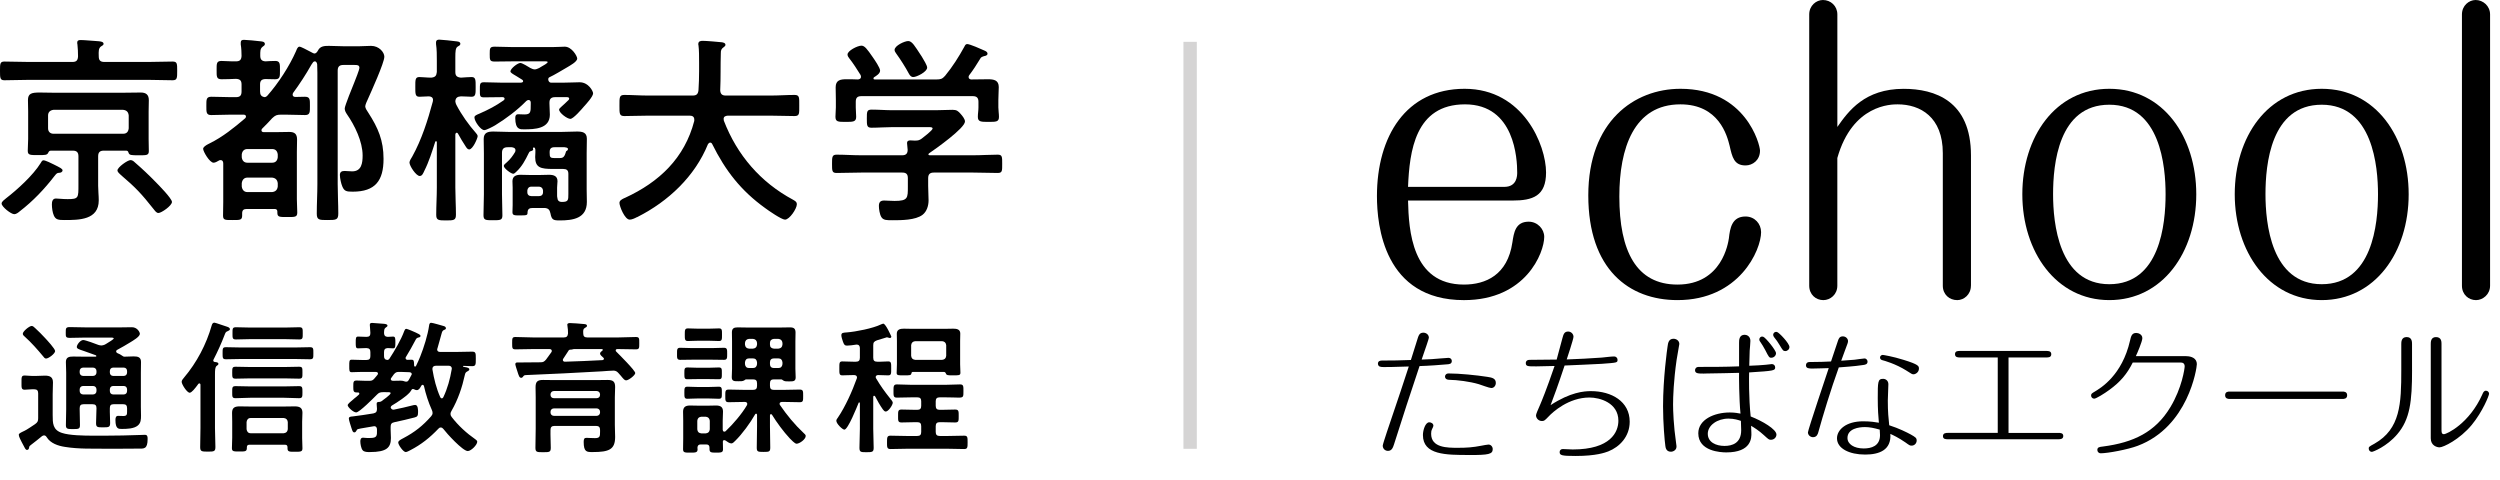
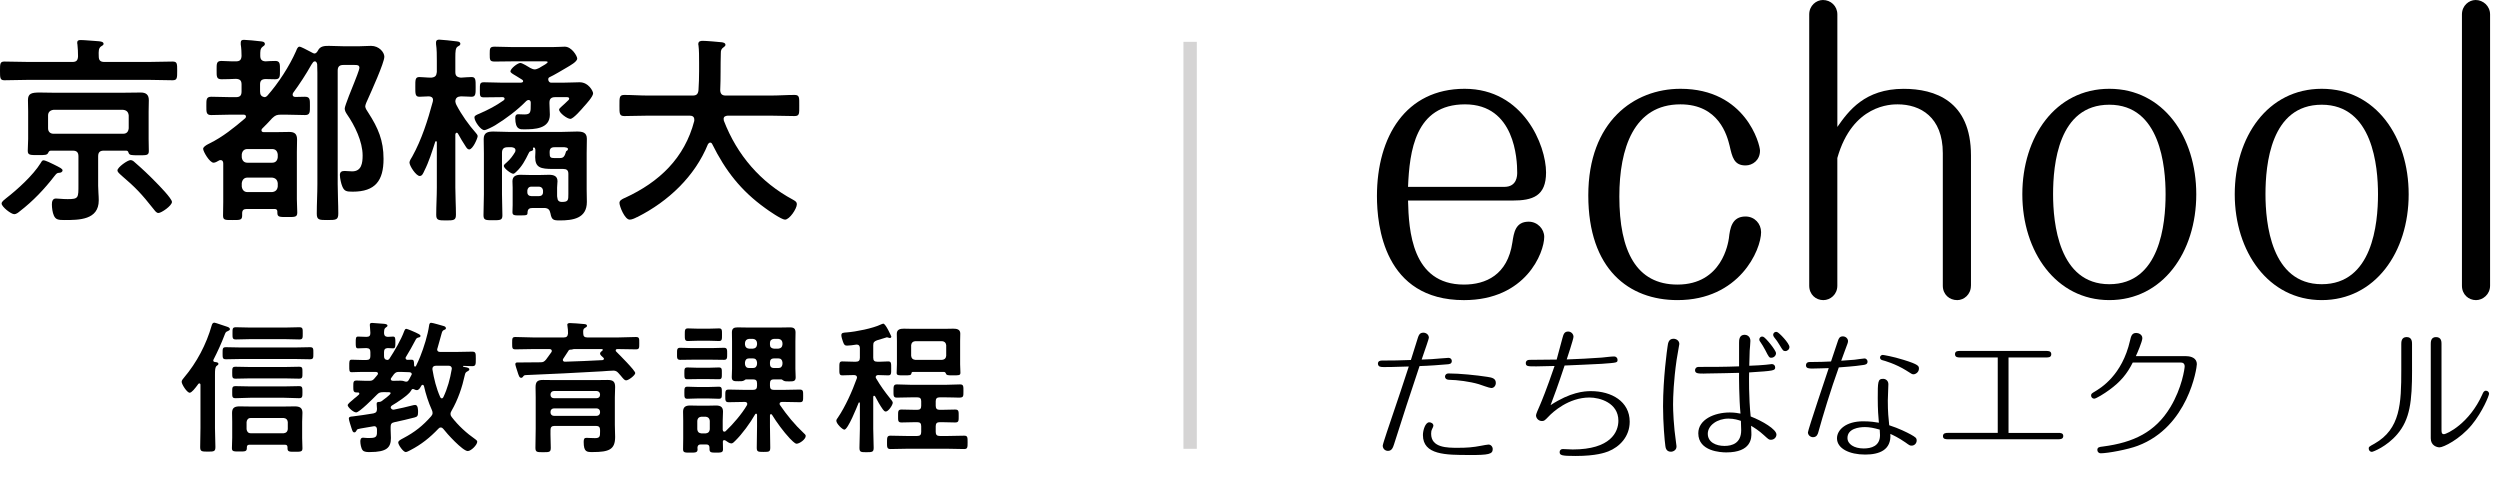
<svg xmlns="http://www.w3.org/2000/svg" width="224" height="43" viewBox="0 0 224 43" fill="none">
-   <path d="M83.074 6.056C83.074 6.434 82.137 6.903 81.831 6.903C81.632 6.903 81.524 6.758 81.434 6.596C81.128 6.02 80.677 5.317 80.299 4.794C80.227 4.686 80.155 4.596 80.155 4.47C80.155 4.091 81.056 3.677 81.38 3.677C81.723 3.677 81.993 4.164 82.48 4.902C82.498 4.938 82.534 4.992 82.588 5.065C82.768 5.371 83.074 5.857 83.074 6.056ZM87.002 7.119C87.507 7.119 88.012 7.101 88.516 7.101C89.039 7.101 89.489 7.173 89.489 7.804C89.489 8.164 89.453 8.542 89.453 8.957V9.624C89.453 9.894 89.507 10.182 89.507 10.471C89.507 10.921 89.255 10.921 88.57 10.921C87.904 10.921 87.615 10.921 87.615 10.471C87.615 10.182 87.669 9.912 87.669 9.624V9.119C87.669 8.759 87.507 8.615 87.165 8.615H77.181C76.821 8.615 76.677 8.759 76.677 9.119V9.624C76.677 9.912 76.713 10.2 76.713 10.471C76.713 10.921 76.425 10.921 75.776 10.921C75.091 10.921 74.857 10.921 74.857 10.453C74.857 10.2 74.893 9.894 74.893 9.624V8.957C74.893 8.56 74.875 8.182 74.875 7.822C74.875 7.173 75.307 7.101 75.83 7.101C76.19 7.101 76.533 7.101 76.875 7.119C77.019 7.101 77.145 7.047 77.145 6.885C77.145 6.831 77.127 6.776 77.109 6.722C76.821 6.254 76.425 5.641 76.082 5.209C76.01 5.119 75.938 5.011 75.938 4.884C75.938 4.542 76.839 4.091 77.181 4.091C77.47 4.091 77.686 4.38 78.209 5.137C78.371 5.371 78.857 6.074 78.857 6.326C78.857 6.596 78.515 6.795 78.317 6.921C78.281 6.957 78.263 6.975 78.263 7.029C78.263 7.101 78.317 7.119 78.371 7.119H83.903C84.263 7.119 84.426 7.083 84.678 6.795C85.345 5.984 85.903 5.101 86.408 4.182C86.462 4.073 86.516 3.947 86.66 3.947C86.894 3.947 87.922 4.398 88.192 4.524C88.318 4.578 88.48 4.65 88.48 4.812C88.48 4.974 88.282 5.011 88.174 5.029C88.012 5.083 87.885 5.119 87.814 5.281C87.507 5.785 87.201 6.272 86.84 6.74C86.804 6.795 86.786 6.831 86.786 6.903C86.786 7.047 86.894 7.101 87.002 7.119ZM87.219 15.462H83.669C83.326 15.462 83.164 15.606 83.164 15.967V16.652C83.164 17.084 83.2 17.517 83.2 17.949C83.2 18.436 83.038 18.958 82.66 19.247C82.029 19.733 80.731 19.733 79.975 19.733C79.506 19.733 79.146 19.751 78.966 19.445C78.821 19.21 78.749 18.724 78.749 18.454C78.749 18.129 78.875 17.967 79.218 17.967C79.47 17.967 79.812 18.003 80.155 18.003C81.362 18.003 81.344 17.733 81.344 16.724V15.967C81.344 15.606 81.2 15.462 80.84 15.462H77.145C76.425 15.462 75.704 15.498 74.965 15.498C74.55 15.498 74.55 15.318 74.55 14.687C74.55 14.075 74.55 13.858 74.965 13.858C75.686 13.858 76.407 13.912 77.145 13.912H80.84C81.164 13.912 81.326 13.768 81.326 13.426C81.308 13.282 81.272 12.903 81.272 12.831C81.272 12.615 81.416 12.579 81.578 12.579C81.705 12.579 81.813 12.597 81.921 12.597H82.011C82.263 12.597 82.389 12.561 82.588 12.417C82.75 12.291 83.561 11.678 83.561 11.516C83.561 11.372 83.308 11.39 83.11 11.39H79.957C79.344 11.39 78.713 11.444 78.082 11.444C77.668 11.444 77.668 11.227 77.668 10.633C77.668 10.002 77.668 9.822 78.1 9.822C78.731 9.822 79.344 9.876 79.957 9.876H83.849C84.354 9.876 84.84 9.84 85.345 9.84C85.723 9.84 85.849 9.948 86.084 10.218C86.228 10.38 86.462 10.669 86.462 10.885C86.462 11.48 83.813 13.354 83.254 13.732C83.2 13.768 83.2 13.786 83.182 13.84C83.2 13.895 83.236 13.895 83.29 13.912H87.219C87.94 13.912 88.678 13.858 89.399 13.858C89.814 13.858 89.796 14.075 89.796 14.687C89.796 15.3 89.814 15.498 89.399 15.498C88.678 15.498 87.94 15.462 87.219 15.462Z" fill="black" />
  <path d="M62.207 10.831V10.705C62.207 10.453 62.027 10.363 61.81 10.363H58.044C57.341 10.363 56.639 10.399 55.936 10.399C55.485 10.399 55.503 10.164 55.503 9.462C55.503 8.741 55.485 8.506 55.936 8.506C56.639 8.506 57.341 8.561 58.044 8.561H62.063C62.405 8.561 62.549 8.434 62.585 8.074C62.621 7.515 62.639 6.939 62.639 6.38V5.623C62.639 5.083 62.639 4.488 62.585 4.073C62.567 4.037 62.567 3.983 62.567 3.947C62.567 3.695 62.765 3.659 62.964 3.659C63.27 3.659 64.333 3.749 64.658 3.785C64.784 3.803 65 3.839 65 4.019C65 4.109 64.928 4.164 64.856 4.218C64.621 4.38 64.585 4.506 64.585 4.776C64.549 5.875 64.585 6.975 64.531 8.092C64.549 8.416 64.694 8.561 65.018 8.561H69.073C69.775 8.561 70.478 8.506 71.199 8.506C71.649 8.506 71.613 8.759 71.613 9.462C71.613 10.182 71.649 10.399 71.181 10.399C70.478 10.399 69.775 10.363 69.073 10.363H65.198C65.018 10.381 64.838 10.435 64.838 10.651C64.838 10.723 64.856 10.759 64.856 10.813C66.045 13.895 68.135 16.327 71.055 17.895C71.235 18.003 71.397 18.075 71.397 18.309C71.397 18.688 70.748 19.679 70.334 19.679C70.028 19.679 68.856 18.868 68.568 18.652C66.388 17.084 65 15.3 63.811 12.903C63.775 12.831 63.721 12.777 63.63 12.777C63.54 12.777 63.486 12.849 63.432 12.921C62.261 15.805 59.882 18.039 57.143 19.427C57.107 19.445 57.089 19.463 57.053 19.463C56.855 19.571 56.602 19.679 56.422 19.679C55.972 19.679 55.503 18.472 55.503 18.183C55.503 17.967 55.719 17.859 55.9 17.769C55.954 17.751 55.99 17.733 56.026 17.715C59.071 16.309 61.342 14.165 62.207 10.831Z" fill="black" />
  <path d="M45.033 8.705H44.943C44.42 8.705 43.897 8.723 43.357 8.723C42.978 8.723 42.996 8.579 42.996 8.056C42.996 7.551 42.978 7.371 43.357 7.371C43.897 7.371 44.42 7.407 44.943 7.407H46.691C46.781 7.389 46.871 7.371 46.871 7.281C46.871 7.209 46.835 7.173 46.781 7.137C46.582 7.011 46.402 6.903 46.258 6.813C45.916 6.614 45.735 6.506 45.735 6.398C45.735 6.146 46.384 5.641 46.618 5.641C46.799 5.641 47.339 5.984 47.519 6.092C47.627 6.146 47.772 6.218 47.916 6.218C48.06 6.218 48.168 6.146 48.312 6.092C48.33 6.074 48.384 6.038 48.456 6.002C48.691 5.876 49.069 5.659 49.069 5.569C49.069 5.479 48.871 5.497 48.781 5.497H45.916C45.375 5.497 44.852 5.515 44.33 5.515C43.879 5.515 43.879 5.371 43.879 4.848C43.879 4.326 43.879 4.182 44.33 4.182C44.852 4.182 45.375 4.218 45.916 4.218H49.52C49.97 4.218 50.367 4.182 50.601 4.182C51.232 4.182 51.718 5.029 51.718 5.245C51.718 5.533 51.069 5.876 50.835 6.02C50.403 6.272 49.664 6.722 49.231 6.921C49.159 6.957 49.123 7.011 49.123 7.119C49.123 7.173 49.141 7.209 49.159 7.263C49.213 7.353 49.285 7.407 49.376 7.407H50.475C50.997 7.407 51.556 7.371 51.934 7.371C52.745 7.371 53.142 8.182 53.142 8.362C53.142 8.651 52.529 9.317 52.331 9.534C52.133 9.768 51.376 10.651 51.105 10.651C50.817 10.651 50.096 10.11 50.096 9.822C50.096 9.75 50.168 9.678 50.367 9.498C50.493 9.389 50.655 9.245 50.871 9.029C50.925 8.993 50.997 8.921 50.997 8.831C50.997 8.687 50.799 8.705 50.727 8.705H49.736C49.394 8.705 49.231 8.849 49.231 9.191V9.281C49.231 9.606 49.267 9.948 49.267 10.273C49.267 11.552 47.898 11.588 46.943 11.588C46.636 11.588 46.168 11.642 46.168 10.579C46.168 10.399 46.204 10.236 46.438 10.236C46.528 10.236 46.745 10.254 46.979 10.254C47.555 10.254 47.555 10.056 47.555 9.335V9.191C47.555 9.083 47.501 8.957 47.357 8.957C47.285 8.957 47.231 8.993 47.159 9.047C46.348 9.876 45.357 10.615 44.366 11.227C44.186 11.336 43.573 11.66 43.393 11.66C43.068 11.66 42.51 10.867 42.51 10.525C42.51 10.363 42.654 10.309 42.996 10.164C43.807 9.804 44.402 9.498 45.123 8.993C45.177 8.957 45.213 8.903 45.213 8.849C45.213 8.741 45.105 8.705 45.033 8.705ZM47.609 17.571H48.312C48.511 17.571 48.655 17.445 48.655 17.228V17.066C48.637 16.868 48.511 16.742 48.312 16.724H47.609C47.393 16.724 47.267 16.868 47.249 17.066V17.228C47.249 17.445 47.393 17.571 47.609 17.571ZM50.583 13.192H49.682C49.376 13.192 49.249 13.318 49.249 13.624V13.696C49.249 14.093 49.303 14.165 49.7 14.165H50.096C50.385 14.165 50.547 14.129 50.673 13.714C50.709 13.588 50.709 13.534 50.817 13.498C50.853 13.444 50.889 13.426 50.889 13.354C50.889 13.21 50.673 13.21 50.583 13.192ZM46.15 13.624C46.168 13.57 46.186 13.534 46.186 13.462C46.186 13.264 46.006 13.21 45.843 13.192H45.483C45.123 13.192 44.978 13.354 44.978 13.696V17.409C44.978 18.039 45.015 18.67 45.015 19.301C45.015 19.733 44.816 19.733 44.168 19.733C43.519 19.733 43.321 19.733 43.321 19.283C43.321 18.652 43.357 18.039 43.357 17.409V13.732C43.357 13.318 43.339 12.885 43.339 12.453C43.339 11.876 43.717 11.786 44.204 11.786C44.69 11.786 45.177 11.822 45.663 11.822H50.24C50.727 11.822 51.214 11.786 51.7 11.786C52.187 11.786 52.583 11.858 52.583 12.435C52.583 12.867 52.565 13.3 52.565 13.714V16.976C52.565 17.354 52.583 17.715 52.583 18.093C52.583 19.571 51.34 19.751 50.15 19.751C49.574 19.751 49.429 19.697 49.321 19.12C49.249 18.796 49.141 18.67 48.817 18.634H47.754C47.447 18.634 47.285 18.706 47.267 19.03C47.267 19.283 47.231 19.301 46.564 19.301C46.096 19.301 45.916 19.301 45.916 19.012C45.916 18.796 45.934 18.58 45.934 18.382V16.814C45.934 16.598 45.916 16.435 45.916 16.237C45.916 15.787 46.24 15.661 46.636 15.661C46.925 15.661 47.195 15.679 47.465 15.679H48.384C48.655 15.679 48.925 15.661 49.195 15.661C49.61 15.661 49.952 15.769 49.952 16.237C49.952 16.435 49.916 16.58 49.916 16.814V17.499C49.916 17.571 49.916 17.625 49.934 17.697C49.952 17.967 50.078 18.093 50.349 18.093C50.925 18.093 50.925 17.931 50.925 17.372V15.57C50.925 15.246 50.763 15.138 50.457 15.138H49.538C48.456 15.138 47.952 15.03 47.952 14.075C47.952 13.949 47.97 13.804 47.97 13.678V13.408C47.952 13.318 47.934 13.21 47.826 13.21C47.79 13.21 47.754 13.246 47.754 13.282V13.336C47.772 13.354 47.772 13.372 47.772 13.39C47.772 13.498 47.592 13.534 47.537 13.552C47.447 13.57 47.393 13.66 47.357 13.75C47.069 14.345 46.763 14.922 46.276 15.372C46.204 15.444 46.078 15.57 45.988 15.57C45.789 15.57 45.141 15.084 45.141 14.868C45.141 14.759 45.267 14.669 45.411 14.543C45.717 14.273 45.934 13.985 46.15 13.624ZM41.032 11.966C40.996 11.93 40.978 11.894 40.924 11.894C40.834 11.894 40.816 11.966 40.798 12.039V16.796C40.798 17.607 40.852 18.418 40.852 19.229C40.852 19.733 40.672 19.751 39.969 19.751C39.284 19.751 39.086 19.733 39.086 19.247C39.086 18.418 39.14 17.607 39.14 16.796V12.741C39.14 12.705 39.122 12.651 39.068 12.651C39.032 12.651 39.014 12.669 38.996 12.705C38.725 13.552 38.419 14.525 38.023 15.3C37.915 15.534 37.825 15.769 37.608 15.769C37.284 15.769 36.689 14.868 36.689 14.561C36.689 14.417 36.851 14.165 36.941 14.021C37.788 12.489 38.329 10.777 38.78 9.101C38.78 9.065 38.798 8.993 38.798 8.957C38.798 8.723 38.635 8.651 38.437 8.633C38.311 8.633 37.626 8.669 37.572 8.669C37.194 8.669 37.212 8.38 37.212 7.786C37.212 7.173 37.194 6.903 37.572 6.903C37.843 6.903 38.239 6.957 38.635 6.957C38.996 6.921 39.104 6.795 39.14 6.452V5.461C39.14 4.956 39.14 4.416 39.068 3.947V3.785C39.068 3.605 39.194 3.551 39.356 3.551C39.536 3.551 40.582 3.659 40.816 3.695C40.96 3.713 41.248 3.713 41.248 3.929C41.248 4.055 41.122 4.11 40.996 4.182C40.816 4.308 40.798 4.596 40.798 5.155V6.452C40.798 6.795 40.942 6.921 41.302 6.957C41.609 6.939 42.005 6.903 42.258 6.903C42.636 6.903 42.618 7.191 42.618 7.804C42.618 8.362 42.636 8.669 42.258 8.669C42.095 8.669 41.573 8.633 41.302 8.633C40.996 8.651 40.816 8.759 40.798 9.083C40.816 9.209 40.834 9.281 40.888 9.389C41.356 10.29 41.987 11.174 42.654 11.93C42.708 12.002 42.798 12.092 42.798 12.201C42.798 12.381 42.366 13.39 42.041 13.39C41.897 13.39 41.807 13.246 41.735 13.138C41.483 12.759 41.248 12.363 41.032 11.966Z" fill="black" />
  <path d="M24.382 15.913H22.166C21.859 15.913 21.697 16.129 21.661 16.417V16.706C21.697 16.994 21.859 17.21 22.166 17.21H24.382C24.689 17.174 24.851 17.012 24.887 16.706V16.417C24.851 16.111 24.689 15.949 24.382 15.913ZM22.166 14.579H24.382C24.689 14.579 24.851 14.399 24.887 14.093V13.841C24.851 13.534 24.689 13.354 24.382 13.354H22.166C21.859 13.354 21.697 13.552 21.661 13.841V14.093C21.697 14.381 21.859 14.579 22.166 14.579ZM23.95 8.579C24.941 7.461 25.932 5.93 26.526 4.578C26.599 4.398 26.671 4.182 26.833 4.182C26.977 4.182 27.482 4.47 27.806 4.632C27.896 4.668 28.076 4.794 28.166 4.794C28.329 4.794 28.419 4.65 28.491 4.524C28.689 4.128 29.067 4.11 29.464 4.11C29.932 4.11 30.383 4.146 30.851 4.146H32.149C32.509 4.146 32.87 4.11 33.248 4.11C33.969 4.11 34.437 4.686 34.437 5.083C34.437 5.623 33.248 8.236 32.96 8.885C32.888 9.029 32.725 9.389 32.725 9.534C32.725 9.696 32.906 9.966 32.996 10.092C33.879 11.462 34.365 12.579 34.365 14.237C34.365 16.183 33.627 17.174 31.608 17.174C31.05 17.174 30.851 17.138 30.671 16.706C30.563 16.453 30.455 15.967 30.455 15.678C30.455 15.408 30.617 15.318 30.869 15.318C31.086 15.318 31.32 15.354 31.554 15.354C32.401 15.354 32.491 14.597 32.491 13.931C32.491 12.687 31.788 11.245 31.086 10.236C30.977 10.074 30.887 9.912 30.887 9.714C30.887 9.498 31.608 7.714 31.752 7.371C31.843 7.137 32.203 6.254 32.203 6.074C32.203 5.821 31.987 5.821 31.77 5.821H30.761C30.419 5.821 30.257 5.966 30.257 6.326V16.489C30.257 17.372 30.311 18.255 30.311 19.12C30.311 19.697 30.131 19.715 29.356 19.715C28.599 19.715 28.383 19.715 28.383 19.138C28.383 18.255 28.437 17.372 28.437 16.489V6.524C28.437 6.272 28.419 6.02 28.419 5.767C28.401 5.641 28.347 5.497 28.202 5.497C28.148 5.497 28.094 5.533 28.058 5.569C27.986 5.659 27.95 5.713 27.896 5.803C27.41 6.668 26.869 7.497 26.274 8.308C26.238 8.362 26.22 8.416 26.22 8.488C26.22 8.633 26.346 8.687 26.473 8.687C26.761 8.687 27.031 8.669 27.319 8.669C27.788 8.669 27.77 8.921 27.77 9.498C27.77 10.038 27.788 10.309 27.337 10.309C26.761 10.309 26.166 10.273 25.59 10.273H25.193C24.797 10.273 24.671 10.326 24.382 10.597C24.094 10.921 23.805 11.21 23.499 11.516C23.445 11.57 23.427 11.606 23.427 11.678C23.427 11.804 23.535 11.84 23.643 11.84H24.724C25.121 11.84 25.517 11.822 25.914 11.822C26.4 11.822 26.617 12.002 26.617 12.507C26.617 12.885 26.599 13.246 26.599 13.606V17.841C26.599 18.111 26.635 18.85 26.635 19.048C26.635 19.463 26.418 19.445 25.752 19.445C25.067 19.445 24.851 19.463 24.851 19.066V18.976C24.851 18.724 24.671 18.724 24.58 18.724H22.112C21.823 18.724 21.697 18.832 21.697 19.12V19.319C21.697 19.733 21.481 19.715 20.832 19.715C20.183 19.715 19.985 19.733 19.985 19.319C19.985 18.904 20.003 18.508 20.003 18.111V14.651C20.003 14.489 19.949 14.345 19.751 14.345C19.679 14.345 19.643 14.363 19.589 14.399C19.463 14.471 19.282 14.579 19.138 14.579C18.778 14.579 18.201 13.57 18.201 13.336C18.201 13.174 18.453 13.011 18.67 12.903L18.778 12.849C19.949 12.273 20.976 11.444 21.967 10.597C22.021 10.543 22.04 10.507 22.04 10.435C22.04 10.309 21.913 10.273 21.823 10.273H20.67C20.093 10.273 19.499 10.309 18.922 10.309C18.471 10.309 18.489 10.038 18.489 9.498C18.489 8.921 18.471 8.669 18.94 8.669C19.517 8.669 20.093 8.705 20.67 8.705H21.139C21.499 8.705 21.643 8.561 21.643 8.2V7.569C21.643 7.209 21.499 7.083 21.139 7.065C20.724 7.083 20.291 7.101 19.859 7.101C19.39 7.101 19.409 6.867 19.409 6.272C19.409 5.713 19.39 5.461 19.841 5.461C20.273 5.461 20.706 5.515 21.139 5.497C21.481 5.497 21.625 5.371 21.643 5.011C21.643 4.722 21.625 4.29 21.571 3.983V3.821C21.571 3.623 21.679 3.569 21.859 3.569C22.076 3.569 23.013 3.659 23.283 3.695C23.445 3.713 23.733 3.713 23.733 3.947C23.733 4.055 23.643 4.11 23.517 4.2C23.301 4.38 23.319 4.614 23.319 4.993C23.319 5.317 23.445 5.479 23.788 5.497C24.076 5.479 24.364 5.461 24.671 5.461C25.103 5.461 25.085 5.749 25.085 6.272C25.085 6.849 25.103 7.101 24.652 7.101C24.364 7.101 24.058 7.083 23.769 7.083C23.427 7.101 23.301 7.245 23.301 7.569V8.2C23.301 8.488 23.409 8.669 23.733 8.705C23.823 8.687 23.878 8.651 23.95 8.579Z" fill="black" />
  <path d="M15.407 18.093C15.407 18.436 14.452 19.084 14.2 19.084C14.02 19.084 13.912 18.922 13.768 18.742C12.668 17.354 12.182 16.832 10.83 15.678C10.722 15.57 10.524 15.426 10.524 15.264C10.524 14.994 11.425 14.345 11.695 14.345C11.839 14.345 11.966 14.435 12.074 14.543C12.722 15.102 13.335 15.678 13.93 16.291C14.2 16.561 15.407 17.787 15.407 18.093ZM5.604 15.264C5.604 15.408 5.442 15.48 5.334 15.48C5.118 15.498 5.1 15.498 4.883 15.769C3.982 16.94 2.955 18.021 1.784 18.922C1.658 19.03 1.46 19.192 1.279 19.192C0.991 19.192 0.144 18.526 0.144 18.237C0.144 18.057 0.396 17.895 0.541 17.769C1.55 16.994 2.973 15.697 3.64 14.615C3.694 14.525 3.766 14.363 3.892 14.363C4.073 14.363 4.613 14.633 4.793 14.723C5.37 15.012 5.604 15.12 5.604 15.264ZM8.848 5.047C8.848 5.407 8.992 5.551 9.353 5.551H13.281C14.002 5.551 14.723 5.515 15.461 5.515C15.876 5.515 15.876 5.695 15.876 6.344C15.876 6.993 15.876 7.191 15.461 7.191C14.723 7.191 14.002 7.155 13.281 7.155H2.595C1.856 7.155 1.135 7.191 0.396 7.191C0 7.191 0 6.975 0 6.344C0 5.713 0 5.515 0.396 5.515C1.135 5.515 1.856 5.551 2.595 5.551H6.487C6.848 5.551 6.974 5.407 6.992 5.047C6.992 4.686 6.974 4.326 6.938 3.983C6.92 3.929 6.92 3.875 6.92 3.821C6.92 3.605 7.082 3.587 7.244 3.587C7.551 3.587 8.506 3.677 8.848 3.695C8.992 3.713 9.28 3.731 9.28 3.929C9.28 4.037 9.19 4.073 9.046 4.164C8.83 4.326 8.83 4.578 8.848 5.047ZM4.793 11.984H11.028C11.353 11.984 11.497 11.804 11.533 11.498V10.345C11.497 10.038 11.353 9.876 11.028 9.84H4.793C4.505 9.876 4.307 10.038 4.307 10.345V11.498C4.307 11.804 4.505 11.984 4.793 11.984ZM6.523 13.498H4.559C4.415 13.498 4.361 13.588 4.307 13.714C4.199 13.895 4.037 13.895 3.46 13.895C2.721 13.895 2.487 13.912 2.487 13.516C2.487 13.156 2.523 12.795 2.523 12.453V9.984C2.523 9.642 2.505 9.317 2.505 8.975C2.505 8.38 2.811 8.29 3.55 8.29C3.874 8.29 4.271 8.308 4.775 8.308H11.065C11.587 8.308 12.092 8.29 12.614 8.29C13.083 8.29 13.335 8.488 13.335 8.975C13.335 9.317 13.317 9.642 13.317 9.984V12.471C13.317 12.831 13.335 13.174 13.335 13.534C13.335 13.931 13.119 13.912 12.416 13.912C11.767 13.912 11.587 13.912 11.515 13.678C11.479 13.552 11.425 13.498 11.299 13.498H9.298C8.956 13.498 8.794 13.642 8.794 14.003V16.652C8.794 17.084 8.848 17.517 8.848 17.949C8.848 19.715 7.082 19.715 5.766 19.715C5.226 19.715 4.992 19.679 4.829 19.319C4.703 19.048 4.649 18.616 4.649 18.309C4.649 18.075 4.703 17.787 5.01 17.787C5.208 17.787 5.586 17.841 6.055 17.841C7.046 17.841 7.028 17.733 7.028 16.544V14.003C7.028 13.642 6.866 13.498 6.523 13.498Z" fill="black" />
  <path d="M84.201 36.72H84.381C84.78 36.72 85.178 36.695 85.578 36.695C85.912 36.695 85.899 36.862 85.899 37.274C85.899 37.699 85.912 37.853 85.578 37.853C85.178 37.853 84.78 37.827 84.381 37.827H84.201C83.956 37.827 83.84 37.93 83.84 38.188V38.702C83.84 38.96 83.956 39.063 84.201 39.063H84.96C85.436 39.063 85.912 39.037 86.388 39.037C86.697 39.037 86.697 39.178 86.697 39.629C86.697 40.079 86.697 40.234 86.388 40.234C85.912 40.234 85.436 40.208 84.96 40.208H81.215C80.739 40.208 80.263 40.234 79.786 40.234C79.465 40.234 79.477 40.054 79.477 39.629C79.477 39.204 79.477 39.037 79.786 39.037C80.263 39.037 80.739 39.063 81.215 39.063H82.18C82.437 39.063 82.54 38.96 82.54 38.702V38.188C82.54 37.93 82.437 37.827 82.18 37.827H82.013C81.601 37.827 81.189 37.853 80.777 37.853C80.443 37.853 80.468 37.673 80.468 37.274C80.468 36.862 80.456 36.695 80.777 36.695C81.189 36.695 81.601 36.72 82.013 36.72H82.18C82.437 36.72 82.54 36.617 82.54 36.36V35.948C82.54 35.704 82.437 35.601 82.18 35.601H81.742C81.279 35.601 80.816 35.627 80.353 35.627C80.044 35.627 80.057 35.446 80.057 35.022C80.057 34.623 80.057 34.443 80.365 34.443C80.829 34.443 81.292 34.481 81.742 34.481H84.638C85.101 34.481 85.565 34.443 86.028 34.443C86.337 34.443 86.324 34.623 86.324 35.035C86.324 35.536 86.337 35.627 85.899 35.627C85.642 35.627 85.256 35.601 84.638 35.601H84.201C83.956 35.601 83.84 35.704 83.84 35.948V36.36C83.84 36.617 83.956 36.72 84.201 36.72ZM82 32.242H84.419C84.638 32.216 84.754 32.113 84.78 31.882V30.929C84.754 30.71 84.638 30.595 84.419 30.569H82C81.781 30.595 81.665 30.71 81.639 30.929V31.882C81.665 32.113 81.781 32.216 82 32.242ZM84.767 33.503C84.728 33.387 84.677 33.323 84.561 33.323H81.807C81.717 33.323 81.678 33.361 81.665 33.452C81.627 33.632 81.537 33.632 80.996 33.632C80.507 33.632 80.34 33.645 80.34 33.413C80.34 33.156 80.365 32.898 80.365 32.641V30.543C80.365 30.324 80.353 30.119 80.353 29.9C80.353 29.514 80.661 29.449 80.983 29.449C81.228 29.449 81.472 29.462 81.73 29.462H84.664C84.908 29.462 85.166 29.449 85.41 29.449C85.719 29.449 86.041 29.501 86.041 29.887C86.041 30.041 86.028 30.286 86.028 30.543V32.641C86.028 32.795 86.054 33.349 86.054 33.4C86.054 33.645 85.899 33.632 85.346 33.632C84.934 33.632 84.818 33.619 84.767 33.503ZM78.409 35.511C78.383 35.485 78.358 35.459 78.319 35.459C78.268 35.459 78.242 35.511 78.242 35.562V38.419C78.242 38.985 78.281 39.552 78.281 40.118C78.281 40.504 78.152 40.517 77.637 40.517C77.135 40.517 77.007 40.517 77.007 40.118C77.007 39.552 77.045 38.985 77.045 38.419V36.128C77.045 36.103 77.019 36.051 76.981 36.051C76.955 36.051 76.942 36.077 76.929 36.103C76.788 36.45 75.977 38.496 75.655 38.496C75.488 38.496 74.935 37.969 74.935 37.699C74.935 37.596 75.012 37.505 75.076 37.415C75.733 36.45 76.363 35.047 76.762 33.928C76.775 33.902 76.788 33.863 76.788 33.825C76.788 33.657 76.659 33.606 76.517 33.606H76.453C76.08 33.606 75.733 33.632 75.475 33.632C75.192 33.632 75.205 33.465 75.205 33.014C75.205 32.538 75.192 32.383 75.475 32.383C75.758 32.383 76.093 32.409 76.453 32.409H76.685C76.942 32.409 77.045 32.306 77.045 32.049V31.187C77.045 31.019 76.968 30.878 76.775 30.878H76.71C76.492 30.916 76.093 30.968 75.887 30.968C75.681 30.968 75.617 30.865 75.527 30.608C75.475 30.453 75.385 30.196 75.385 30.041C75.385 29.797 75.578 29.81 75.874 29.784C76.698 29.72 78.203 29.424 78.95 29.063C78.988 29.05 79.091 28.999 79.143 28.999C79.362 28.999 79.864 30.144 79.864 30.157C79.864 30.234 79.799 30.286 79.735 30.286C79.696 30.286 79.645 30.273 79.619 30.26C79.567 30.247 79.503 30.221 79.465 30.221C79.452 30.221 78.68 30.466 78.577 30.492C78.319 30.595 78.242 30.672 78.242 30.942V32.049C78.242 32.306 78.345 32.409 78.602 32.409C78.963 32.422 79.297 32.383 79.58 32.383C79.864 32.383 79.851 32.551 79.851 33.014C79.851 33.465 79.864 33.632 79.58 33.632C79.31 33.632 78.988 33.606 78.68 33.606C78.577 33.606 78.461 33.657 78.461 33.786C78.461 33.838 78.487 33.863 78.499 33.902C78.911 34.597 79.246 35.06 79.748 35.691C79.812 35.768 79.992 35.974 79.992 36.077C79.992 36.283 79.606 36.875 79.362 36.875C79.246 36.875 79.169 36.759 79.104 36.682C78.873 36.36 78.59 35.871 78.409 35.511Z" fill="black" />
  <path d="M63.507 35.704H62.503C62.168 35.704 61.846 35.73 61.602 35.73C61.319 35.73 61.319 35.601 61.319 35.189C61.319 34.79 61.319 34.648 61.602 34.648C61.821 34.648 62.168 34.674 62.503 34.674H63.507C63.841 34.674 64.176 34.648 64.407 34.648C64.691 34.648 64.678 34.816 64.678 35.189C64.678 35.588 64.691 35.73 64.407 35.73C64.137 35.73 63.841 35.704 63.507 35.704ZM63.507 33.966H62.503C62.181 33.966 61.859 33.979 61.589 33.979C61.319 33.979 61.319 33.851 61.319 33.452C61.319 33.053 61.319 32.924 61.602 32.924C61.885 32.924 62.194 32.95 62.503 32.95H63.507C63.803 32.95 64.099 32.924 64.407 32.924C64.691 32.924 64.678 33.066 64.678 33.452C64.678 33.838 64.691 33.979 64.407 33.979C64.124 33.979 63.815 33.966 63.507 33.966ZM63.854 32.229H61.962C61.615 32.229 61.254 32.242 60.946 32.242C60.637 32.242 60.662 32.049 60.662 31.701C60.662 31.328 60.65 31.161 60.946 31.161C61.293 31.161 61.628 31.187 61.962 31.187H63.854C64.189 31.187 64.523 31.161 64.871 31.161C65.167 31.161 65.154 31.341 65.154 31.701C65.154 32.062 65.167 32.242 64.871 32.242C64.549 32.242 64.201 32.229 63.854 32.229ZM63.519 30.53H62.541C62.207 30.53 61.859 30.556 61.641 30.556C61.357 30.556 61.357 30.402 61.357 29.99C61.357 29.578 61.357 29.424 61.641 29.424C61.885 29.424 62.207 29.449 62.541 29.449H63.519C63.854 29.449 64.163 29.424 64.42 29.424C64.703 29.424 64.691 29.578 64.691 29.99C64.691 30.389 64.703 30.556 64.42 30.556C64.163 30.556 63.854 30.53 63.519 30.53ZM62.837 38.831H63.236C63.455 38.805 63.571 38.702 63.597 38.471V37.699C63.571 37.48 63.455 37.364 63.236 37.338H62.837C62.606 37.364 62.503 37.48 62.477 37.699V38.471C62.503 38.702 62.606 38.805 62.837 38.831ZM68.989 32.461V32.628C68.989 32.847 69.118 32.975 69.336 32.975H69.748C69.967 32.975 70.083 32.847 70.109 32.628V32.461C70.083 32.242 69.967 32.113 69.748 32.113H69.336C69.118 32.113 68.989 32.242 68.989 32.461ZM67.47 32.113H67.11C66.891 32.113 66.775 32.242 66.75 32.461V32.628C66.775 32.847 66.891 32.975 67.11 32.975H67.47C67.689 32.975 67.805 32.847 67.831 32.628V32.461C67.805 32.242 67.689 32.113 67.47 32.113ZM69.336 31.238H69.748C69.967 31.212 70.083 31.109 70.109 30.878V30.723C70.083 30.505 69.967 30.389 69.748 30.363H69.336C69.118 30.389 68.989 30.505 68.989 30.723V30.878C68.989 31.109 69.118 31.212 69.336 31.238ZM67.831 30.878V30.723C67.805 30.505 67.689 30.389 67.47 30.363H67.11C66.891 30.389 66.775 30.505 66.75 30.723V30.878C66.775 31.109 66.891 31.212 67.11 31.238H67.47C67.689 31.212 67.805 31.109 67.831 30.878ZM65.012 39.474C64.974 39.462 64.948 39.436 64.896 39.436C64.806 39.436 64.768 39.487 64.768 39.577C64.768 39.796 64.781 40.041 64.781 40.26C64.781 40.543 64.613 40.556 64.176 40.556C63.7 40.556 63.571 40.543 63.571 40.221V40.118C63.571 39.912 63.481 39.822 63.275 39.822H62.786C62.593 39.822 62.503 39.912 62.49 40.118C62.49 40.157 62.503 40.208 62.503 40.26C62.503 40.556 62.31 40.556 61.846 40.556C61.357 40.556 61.203 40.556 61.203 40.247C61.203 39.925 61.216 39.603 61.216 39.281V37.686C61.216 37.428 61.203 37.158 61.203 36.888C61.203 36.476 61.422 36.334 61.821 36.334C62.065 36.334 62.322 36.347 62.567 36.347H63.455C63.687 36.347 63.931 36.334 64.163 36.334C64.549 36.334 64.781 36.463 64.781 36.875C64.781 37.145 64.755 37.415 64.755 37.686V38.509C64.768 38.535 64.768 38.676 64.896 38.676C64.948 38.676 64.974 38.664 65.012 38.638C65.668 38.02 66.466 37.094 66.917 36.322C66.93 36.27 66.956 36.244 66.956 36.193C66.956 36.051 66.84 36.013 66.724 36.013C66.248 36.013 65.772 36.038 65.295 36.038C64.974 36.038 64.987 35.871 64.987 35.472C64.987 35.06 64.974 34.906 65.295 34.906C65.759 34.906 66.235 34.932 66.698 34.932H67.47C67.728 34.932 67.831 34.829 67.831 34.571V34.352C67.831 34.095 67.728 33.992 67.47 33.992H66.865C66.788 33.992 66.737 34.044 66.685 34.082C66.544 34.172 66.351 34.159 66.183 34.159C65.836 34.159 65.566 34.185 65.566 33.799C65.566 33.567 65.591 33.297 65.591 33.04V30.582C65.591 30.324 65.579 30.054 65.579 29.784C65.579 29.436 65.746 29.333 66.08 29.333C66.364 29.333 66.659 29.346 66.943 29.346H69.915C70.198 29.346 70.495 29.333 70.778 29.333C71.125 29.333 71.28 29.436 71.28 29.797C71.28 30.067 71.267 30.324 71.267 30.582V33.053C71.267 33.31 71.292 33.555 71.292 33.812C71.292 34.198 71.035 34.172 70.662 34.172C70.507 34.172 70.327 34.185 70.186 34.095C70.134 34.056 70.057 33.992 69.993 33.992H69.336C69.092 33.992 68.989 34.095 68.989 34.352V34.571C68.989 34.829 69.092 34.932 69.336 34.932H70.25C70.726 34.932 71.189 34.906 71.653 34.906C71.975 34.906 71.962 35.06 71.962 35.472C71.962 35.884 71.975 36.038 71.666 36.038C71.189 36.038 70.726 36.013 70.25 36.013H70.057C69.954 36.026 69.851 36.051 69.851 36.18C69.851 36.231 69.864 36.257 69.89 36.296C70.507 37.197 71.215 38.059 72.013 38.805C72.09 38.87 72.193 38.96 72.193 39.063C72.193 39.359 71.64 39.758 71.37 39.758C71.215 39.758 70.881 39.397 70.765 39.281C70.211 38.689 69.594 37.853 69.169 37.158C69.143 37.132 69.118 37.106 69.079 37.106C69.015 37.106 68.989 37.171 68.989 37.222V38.213C68.989 38.844 69.015 39.474 69.015 40.105C69.015 40.478 68.912 40.491 68.41 40.491C67.908 40.491 67.805 40.478 67.805 40.105C67.805 39.474 67.831 38.844 67.831 38.213V37.171C67.831 37.119 67.805 37.068 67.753 37.068C67.702 37.068 67.689 37.081 67.663 37.119C67.226 37.892 66.505 38.883 65.874 39.5C65.784 39.59 65.656 39.732 65.527 39.732C65.373 39.732 65.128 39.565 65.012 39.474Z" fill="black" />
  <path d="M49.325 36.901V36.952C49.325 37.132 49.453 37.261 49.634 37.261H53.456C53.636 37.261 53.765 37.132 53.765 36.952V36.901C53.765 36.72 53.636 36.592 53.456 36.592H49.634C49.453 36.592 49.325 36.72 49.325 36.901ZM53.765 35.382V35.343C53.765 35.163 53.636 35.035 53.456 35.035H49.634C49.453 35.035 49.325 35.163 49.325 35.343V35.382C49.325 35.562 49.453 35.678 49.634 35.678H53.456C53.636 35.678 53.765 35.562 53.765 35.382ZM49.325 38.522C49.312 39.063 49.35 39.59 49.35 40.118C49.35 40.517 49.222 40.517 48.656 40.517C48.115 40.517 47.974 40.517 47.974 40.118C47.974 39.552 47.999 38.973 47.999 38.394V35.614C47.999 35.305 47.986 35.009 47.986 34.7C47.986 34.198 48.154 34.044 48.656 34.044C49.003 34.044 49.35 34.056 49.698 34.056H53.379C53.726 34.056 54.086 34.044 54.434 34.044C54.91 34.044 55.116 34.172 55.116 34.674C55.116 34.983 55.09 35.292 55.09 35.601V38.072C55.09 38.432 55.116 38.792 55.116 39.153C55.116 40.272 54.575 40.504 53.108 40.504C52.581 40.504 52.298 40.517 52.298 39.59C52.298 39.32 52.362 39.23 52.542 39.23C52.594 39.23 53.031 39.256 53.314 39.256C53.752 39.256 53.765 39.088 53.765 38.702V38.522C53.765 38.278 53.662 38.162 53.404 38.162H49.685C49.428 38.162 49.325 38.278 49.325 38.522ZM51.023 31.341C51.011 31.354 50.998 31.354 50.985 31.367L50.946 31.405L50.933 31.431C50.779 31.676 50.625 31.907 50.47 32.139C50.444 32.178 50.431 32.203 50.431 32.255C50.431 32.358 50.522 32.409 50.612 32.409C51.744 32.371 52.864 32.332 53.983 32.268C54.086 32.242 54.112 32.191 54.112 32.152C54.112 32.1 54.099 32.087 54.061 32.049C53.971 31.959 53.765 31.817 53.765 31.676C53.765 31.573 53.893 31.47 53.971 31.418C53.996 31.393 54.009 31.38 54.009 31.341C54.009 31.29 53.958 31.277 53.919 31.277H51.41C51.384 31.277 51.332 31.29 51.307 31.302C51.217 31.328 51.191 31.328 51.101 31.328C51.062 31.328 51.062 31.328 51.023 31.341ZM47.716 30.234H50.535C50.779 30.234 50.869 30.119 50.895 29.874C50.895 29.668 50.882 29.398 50.843 29.205C50.831 29.166 50.831 29.128 50.831 29.089C50.831 28.96 50.985 28.947 51.075 28.947C51.319 28.947 51.95 28.999 52.22 29.025C52.336 29.038 52.594 29.025 52.594 29.192C52.594 29.295 52.504 29.321 52.401 29.385C52.246 29.475 52.246 29.604 52.259 29.887C52.259 30.131 52.375 30.234 52.606 30.234H55.451C55.953 30.234 56.467 30.196 56.969 30.196C57.291 30.196 57.278 30.324 57.278 30.749C57.278 31.174 57.291 31.302 56.969 31.302C56.467 31.302 55.953 31.277 55.451 31.277H55.322C55.245 31.277 55.167 31.302 55.167 31.393C55.167 31.444 55.18 31.47 55.219 31.508C55.463 31.753 56.918 33.194 56.918 33.426C56.918 33.619 56.326 34.082 56.094 34.082C55.965 34.082 55.849 33.941 55.618 33.658C55.553 33.593 55.489 33.516 55.412 33.426C55.283 33.284 55.167 33.207 54.962 33.207C54.678 33.207 54.202 33.259 53.919 33.272C51.307 33.413 49.762 33.503 47.15 33.606C46.983 33.619 46.957 33.619 46.854 33.761C46.815 33.812 46.777 33.851 46.699 33.851C46.532 33.851 46.481 33.67 46.352 33.259C46.313 33.143 46.172 32.718 46.172 32.628C46.172 32.499 46.275 32.474 46.378 32.474H46.905C47.407 32.474 47.909 32.474 48.424 32.461C48.668 32.461 48.758 32.409 48.926 32.216C49.08 31.997 49.248 31.779 49.402 31.56C49.428 31.521 49.441 31.483 49.441 31.444C49.441 31.315 49.338 31.277 49.235 31.277H47.716C47.214 31.277 46.712 31.302 46.197 31.302C45.889 31.302 45.889 31.2 45.889 30.749C45.889 30.311 45.889 30.196 46.185 30.196C46.699 30.196 47.201 30.234 47.716 30.234Z" fill="black" />
  <path d="M39.441 35.575C39.466 35.627 39.505 35.691 39.582 35.691C39.647 35.691 39.698 35.652 39.724 35.588C40.097 34.803 40.329 33.953 40.47 33.104C40.483 33.066 40.483 33.053 40.483 33.027C40.483 32.847 40.354 32.77 40.2 32.77H39.068C38.887 32.77 38.746 32.847 38.746 33.053V33.104C38.887 33.953 39.093 34.79 39.441 35.575ZM35.914 33.323H35.76C35.528 33.323 35.451 33.361 35.297 33.529C35.219 33.645 35.142 33.748 35.065 33.851C35.039 33.889 35.014 33.915 35.014 33.966C35.014 34.082 35.104 34.108 35.207 34.121C35.438 34.121 35.67 34.108 35.902 34.108C36.185 34.108 36.236 34.198 36.391 34.198C36.545 34.198 36.584 34.134 36.738 33.838C36.777 33.773 36.815 33.696 36.854 33.619C36.88 33.58 36.892 33.555 36.892 33.516C36.892 33.4 36.79 33.361 36.687 33.349C36.429 33.336 36.172 33.323 35.914 33.323ZM36.378 31.972C36.352 32.01 36.339 32.036 36.339 32.075C36.339 32.203 36.429 32.242 36.532 32.242C36.609 32.242 36.803 32.229 36.88 32.229C37.098 32.229 37.086 32.396 37.099 32.602C37.099 32.679 37.086 32.847 37.188 32.847C37.24 32.847 37.279 32.795 37.291 32.757C37.407 32.525 37.562 32.178 37.652 31.946C37.974 31.148 38.334 30.003 38.45 29.153C38.463 29.063 38.488 28.922 38.63 28.922C38.772 28.922 39.531 29.153 39.724 29.205C39.827 29.23 39.955 29.282 39.955 29.411C39.955 29.501 39.865 29.539 39.788 29.565C39.659 29.617 39.621 29.681 39.556 29.925C39.428 30.363 39.325 30.788 39.196 31.212C39.183 31.238 39.17 31.277 39.17 31.315C39.17 31.483 39.299 31.534 39.441 31.534H40.869C41.345 31.534 41.822 31.508 42.298 31.508C42.632 31.508 42.632 31.637 42.632 32.152C42.632 32.667 42.632 32.808 42.298 32.808C42.04 32.808 41.783 32.782 41.526 32.782C41.487 32.782 41.487 32.808 41.487 32.821C41.487 32.86 41.538 32.873 41.628 32.885C41.899 32.924 42.053 32.975 42.053 33.091C42.053 33.181 41.963 33.233 41.886 33.272C41.731 33.349 41.693 33.413 41.654 33.58C41.41 34.7 41.036 35.807 40.457 36.81C40.406 36.901 40.367 36.978 40.367 37.081C40.367 37.197 40.406 37.287 40.47 37.364C41.075 38.149 41.796 38.805 42.606 39.371C42.671 39.423 42.761 39.487 42.761 39.577C42.761 39.861 42.208 40.414 41.912 40.414C41.461 40.414 40.02 38.831 39.724 38.432C39.659 38.355 39.595 38.303 39.492 38.303C39.402 38.303 39.338 38.342 39.286 38.406C38.527 39.204 37.742 39.835 36.764 40.337C36.674 40.388 36.455 40.504 36.352 40.504C36.133 40.504 35.683 39.861 35.683 39.655C35.683 39.487 35.889 39.397 36.146 39.256C37.15 38.728 37.883 38.149 38.63 37.3C38.707 37.209 38.759 37.119 38.759 37.004C38.759 36.901 38.733 36.823 38.694 36.733C38.385 36.051 38.154 35.331 37.986 34.584C37.961 34.533 37.935 34.481 37.871 34.481C37.806 34.481 37.781 34.52 37.742 34.571C37.665 34.713 37.549 34.957 37.343 34.957C37.266 34.957 37.176 34.919 37.099 34.88C37.073 34.867 37.034 34.854 36.995 34.854C36.918 34.854 36.867 34.919 36.841 34.983C36.661 35.369 35.516 36.103 35.117 36.334C35.065 36.373 35.026 36.412 35.001 36.489C35.026 36.617 35.117 36.708 35.258 36.708C35.284 36.708 35.31 36.695 35.335 36.695C35.876 36.579 36.404 36.476 36.918 36.334C36.995 36.309 37.124 36.283 37.201 36.283C37.459 36.283 37.459 36.733 37.459 36.913C37.459 37.261 37.394 37.338 37.15 37.403C36.558 37.557 35.953 37.699 35.348 37.827C35.078 37.879 35.001 37.995 35.001 38.252V38.496C35.001 38.741 35.026 38.998 35.026 39.243C35.026 40.092 34.666 40.504 33.148 40.504C32.942 40.504 32.633 40.517 32.491 40.337C32.35 40.169 32.285 39.758 32.285 39.539C32.285 39.371 32.337 39.217 32.53 39.217C32.581 39.217 32.658 39.23 32.697 39.23C32.826 39.256 33.032 39.243 33.16 39.243C33.778 39.243 33.791 39.063 33.778 38.496C33.778 38.329 33.714 38.188 33.521 38.188C33.495 38.188 33.469 38.2 33.444 38.2C33.122 38.252 32.877 38.303 32.684 38.329C32.015 38.445 32.002 38.432 31.925 38.612C31.886 38.677 31.835 38.741 31.758 38.741C31.603 38.741 31.578 38.612 31.487 38.342C31.436 38.188 31.256 37.634 31.256 37.505C31.256 37.325 31.462 37.325 31.603 37.312C32.221 37.235 32.839 37.145 33.456 37.042C33.701 36.978 33.765 36.901 33.778 36.643C33.778 36.514 33.765 36.386 33.752 36.257V36.167C33.752 36.013 33.881 36.013 33.997 36.013C34.074 36 34.113 35.987 34.164 35.961C34.306 35.858 35.001 35.369 35.001 35.228C35.001 35.125 34.834 35.138 34.55 35.138H34.331C34.074 35.138 33.946 35.176 33.765 35.369C33.495 35.639 32.208 36.952 31.912 36.952C31.655 36.952 31.153 36.476 31.153 36.309C31.153 36.193 31.41 35.987 31.745 35.704C31.873 35.601 32.015 35.498 32.157 35.356C32.195 35.318 32.195 35.305 32.195 35.266C32.195 35.189 32.131 35.163 32.079 35.163H31.951C31.655 35.163 31.655 34.996 31.655 34.636C31.655 34.237 31.655 34.095 31.951 34.095C32.324 34.095 32.697 34.134 33.07 34.121C33.302 34.121 33.392 34.095 33.547 33.915C33.637 33.812 33.727 33.696 33.817 33.593C33.843 33.555 33.868 33.516 33.868 33.477C33.868 33.361 33.778 33.336 33.675 33.323H32.465C32.105 33.323 31.771 33.349 31.513 33.349C31.282 33.349 31.294 33.194 31.294 32.795C31.294 32.383 31.282 32.229 31.513 32.229C31.783 32.229 32.118 32.255 32.465 32.255H32.826C33.083 32.255 33.186 32.152 33.186 31.907V31.547C33.186 31.29 33.083 31.2 32.826 31.187C32.581 31.187 32.298 31.212 32.079 31.212C31.873 31.212 31.873 31.058 31.873 30.685C31.873 30.324 31.873 30.157 32.079 30.157C32.234 30.157 32.569 30.183 32.826 30.183C33.083 30.183 33.186 30.093 33.186 29.835C33.186 29.655 33.135 29.243 33.135 29.102C33.135 28.96 33.225 28.934 33.353 28.934C33.469 28.934 34.267 28.999 34.396 29.012C34.499 29.025 34.718 29.038 34.718 29.179C34.718 29.256 34.64 29.295 34.55 29.359C34.409 29.462 34.422 29.604 34.409 29.848C34.422 30.067 34.512 30.17 34.743 30.183C34.834 30.17 35.181 30.157 35.219 30.157C35.425 30.157 35.425 30.324 35.425 30.685C35.425 31.045 35.425 31.212 35.219 31.212C35.168 31.212 34.834 31.2 34.743 31.187C34.499 31.2 34.409 31.315 34.409 31.547V31.907C34.409 32.113 34.486 32.229 34.705 32.255C34.795 32.242 34.834 32.216 34.885 32.152C35.361 31.418 35.927 30.466 36.223 29.655C36.262 29.565 36.301 29.462 36.404 29.462C36.481 29.462 37.137 29.732 37.253 29.797C37.459 29.9 37.678 29.977 37.678 30.106C37.678 30.209 37.549 30.234 37.472 30.247C37.33 30.286 37.304 30.324 37.201 30.517C36.931 31.032 36.687 31.47 36.378 31.972Z" fill="black" />
  <path d="M26.391 32.165H21.63C21.166 32.165 20.716 32.19 20.253 32.19C19.944 32.19 19.944 32.075 19.944 31.65C19.944 31.225 19.944 31.109 20.253 31.109C20.716 31.109 21.166 31.135 21.63 31.135H26.391C26.842 31.135 27.305 31.109 27.768 31.109C28.09 31.109 28.077 31.238 28.077 31.65C28.077 32.062 28.09 32.19 27.768 32.19C27.305 32.19 26.842 32.165 26.391 32.165ZM25.452 35.639H22.44C22.003 35.639 21.552 35.678 21.115 35.678C20.793 35.678 20.806 35.549 20.806 35.138C20.806 34.726 20.793 34.597 21.115 34.597C21.552 34.597 22.003 34.623 22.44 34.623H25.452C25.889 34.623 26.34 34.597 26.79 34.597C27.099 34.597 27.099 34.726 27.099 35.138C27.099 35.549 27.099 35.678 26.79 35.678C26.34 35.678 25.889 35.639 25.452 35.639ZM25.465 33.902H22.453C22.003 33.902 21.565 33.928 21.115 33.928C20.806 33.928 20.806 33.812 20.806 33.387C20.806 32.975 20.806 32.86 21.115 32.86C21.565 32.86 22.003 32.885 22.453 32.885H25.465C25.902 32.885 26.352 32.86 26.79 32.86C27.112 32.86 27.099 32.975 27.099 33.387C27.099 33.799 27.112 33.928 26.79 33.928C26.352 33.928 25.902 33.902 25.465 33.902ZM25.658 30.389H22.299C21.913 30.389 21.527 30.415 21.14 30.415C20.819 30.415 20.832 30.273 20.832 29.874C20.832 29.462 20.819 29.321 21.14 29.321C21.527 29.321 21.913 29.346 22.299 29.346H25.658C26.044 29.346 26.43 29.321 26.816 29.321C27.138 29.321 27.125 29.462 27.125 29.874C27.125 30.273 27.138 30.415 26.816 30.415C26.43 30.415 26.044 30.389 25.658 30.389ZM22.453 38.818H25.426C25.645 38.792 25.761 38.677 25.786 38.458V37.814C25.761 37.596 25.645 37.48 25.426 37.454H22.453C22.234 37.454 22.119 37.608 22.093 37.814V38.458C22.119 38.664 22.234 38.818 22.453 38.818ZM25.761 40.182V40.079C25.761 39.912 25.683 39.848 25.529 39.848H22.35C22.196 39.848 22.119 39.912 22.119 40.079C22.131 40.465 21.99 40.453 21.449 40.453C20.96 40.453 20.78 40.465 20.78 40.157C20.78 39.848 20.806 39.539 20.806 39.23V37.789C20.806 37.518 20.793 37.261 20.793 36.991C20.793 36.514 21.05 36.412 21.475 36.412C21.784 36.412 22.093 36.424 22.402 36.424H25.477C25.786 36.424 26.095 36.412 26.404 36.412C26.816 36.412 27.099 36.514 27.099 36.978C27.099 37.248 27.073 37.518 27.073 37.789V39.243C27.073 39.552 27.099 39.861 27.099 40.169C27.099 40.478 26.945 40.478 26.417 40.478C25.966 40.478 25.761 40.491 25.761 40.182ZM17.962 38.355V34.481C17.962 34.417 17.936 34.352 17.859 34.352C17.782 34.352 17.73 34.455 17.692 34.507C17.511 34.751 17.177 35.189 16.997 35.189C16.752 35.189 16.276 34.43 16.276 34.211C16.276 34.069 16.405 33.941 16.495 33.825C17.627 32.486 18.489 30.852 18.966 29.166C19.004 29.037 19.056 28.909 19.21 28.909C19.3 28.909 20.175 29.23 20.33 29.269C20.445 29.308 20.6 29.359 20.6 29.501C20.6 29.578 20.484 29.642 20.407 29.668C20.214 29.745 20.214 29.784 20.111 30.041C19.828 30.788 19.493 31.508 19.133 32.216C19.12 32.242 19.107 32.268 19.107 32.293C19.107 32.383 19.172 32.422 19.249 32.435C19.352 32.448 19.57 32.448 19.57 32.602C19.57 32.692 19.506 32.705 19.416 32.782C19.274 32.885 19.262 33.156 19.262 33.567V38.355C19.262 38.921 19.3 39.487 19.3 40.054C19.3 40.453 19.172 40.465 18.618 40.465C18.078 40.465 17.936 40.453 17.936 40.066C17.936 39.5 17.962 38.934 17.962 38.355Z" fill="black" />
-   <path d="M4.939 31.457C4.939 31.676 4.36 32.126 4.128 32.126C4.012 32.126 3.935 32.023 3.871 31.933C3.356 31.315 2.815 30.698 2.211 30.157C2.133 30.093 2.043 30.015 2.043 29.9C2.043 29.694 2.622 29.205 2.841 29.205C2.957 29.205 3.047 29.308 3.15 29.398C3.459 29.681 3.755 29.977 4.038 30.286C4.218 30.479 4.939 31.251 4.939 31.457ZM2.777 39.861C2.687 39.925 2.622 39.976 2.609 40.092C2.597 40.131 2.597 40.311 2.416 40.311C2.288 40.311 2.249 40.195 1.953 39.629C1.876 39.474 1.683 39.127 1.683 38.96C1.683 38.844 1.812 38.779 2.198 38.599C2.378 38.522 2.944 38.136 3.137 38.007C3.369 37.84 3.42 37.737 3.42 37.467V35.24C3.42 34.996 3.317 34.88 3.073 34.88H2.854C2.648 34.88 2.404 34.919 2.211 34.919C1.902 34.919 1.927 34.713 1.927 34.288C1.927 33.825 1.902 33.645 2.211 33.645C2.416 33.645 2.635 33.683 2.854 33.683H3.253C3.51 33.683 3.768 33.657 4.025 33.657C4.476 33.657 4.746 33.786 4.746 34.262C4.746 34.623 4.72 34.97 4.72 35.331V37.184C4.72 37.917 4.72 38.522 5.557 38.792C6.226 39.011 7.435 39.037 8.426 39.037H9.353C10.434 39.037 11.528 39.011 12.622 38.972C12.712 38.972 12.892 38.96 12.982 38.96C13.214 38.96 13.227 39.127 13.227 39.333C13.227 40.272 12.879 40.195 12.39 40.195C10.833 40.208 9.276 40.221 7.719 40.195C7.075 40.182 6.444 40.144 5.814 40.041C5.209 39.951 4.514 39.719 4.18 39.166C4.128 39.088 4.064 39.011 3.948 39.011C3.884 39.011 3.832 39.037 3.768 39.075C3.446 39.346 3.111 39.603 2.777 39.861ZM7.448 35.343H8.336C8.516 35.343 8.645 35.215 8.645 35.035V34.893C8.645 34.713 8.516 34.584 8.336 34.584H7.448C7.268 34.584 7.139 34.713 7.139 34.893V35.035C7.139 35.215 7.268 35.343 7.448 35.343ZM11.09 34.584H10.138C9.958 34.584 9.842 34.713 9.842 34.893V35.035C9.842 35.215 9.958 35.343 10.138 35.343H11.09C11.271 35.343 11.386 35.215 11.386 35.035V34.893C11.386 34.713 11.271 34.584 11.09 34.584ZM11.386 33.374V33.246C11.386 33.066 11.271 32.937 11.09 32.937H10.138C9.958 32.937 9.842 33.066 9.842 33.246V33.374C9.842 33.554 9.958 33.683 10.138 33.683H11.09C11.271 33.683 11.386 33.554 11.386 33.374ZM8.645 33.374V33.246C8.645 33.066 8.516 32.937 8.336 32.937H7.448C7.268 32.937 7.139 33.066 7.139 33.246V33.374C7.139 33.554 7.268 33.683 7.448 33.683H8.336C8.516 33.683 8.645 33.554 8.645 33.374ZM7.628 31.959H8.555C8.607 31.959 8.632 31.946 8.632 31.894C8.632 31.869 8.607 31.843 8.581 31.83C8.13 31.663 7.783 31.547 7.538 31.457C7.036 31.29 6.882 31.238 6.882 31.084C6.882 30.891 7.191 30.466 7.461 30.466C7.641 30.466 8.594 30.813 8.812 30.904C8.915 30.929 8.98 30.955 9.083 30.955C9.199 30.955 9.289 30.916 9.392 30.878C9.417 30.865 9.469 30.826 9.546 30.788C9.778 30.646 10.19 30.402 10.19 30.324C10.19 30.234 9.945 30.247 9.881 30.247H7.641C7.178 30.247 6.715 30.273 6.251 30.273C5.878 30.273 5.891 30.157 5.891 29.797C5.891 29.424 5.891 29.308 6.251 29.308C6.715 29.308 7.178 29.333 7.641 29.333H10.846C11.18 29.333 11.502 29.32 11.824 29.32C12.287 29.32 12.532 29.745 12.532 29.913C12.532 30.17 11.901 30.53 11.695 30.659C11.309 30.904 10.91 31.122 10.511 31.341C10.447 31.367 10.408 31.418 10.408 31.483C10.408 31.56 10.46 31.611 10.511 31.637C10.666 31.701 10.833 31.779 10.962 31.881C11.013 31.92 11.065 31.959 11.129 31.959C11.412 31.959 11.695 31.933 11.978 31.933C12.351 31.933 12.635 31.997 12.635 32.435C12.635 32.757 12.622 33.066 12.622 33.374V36.437C12.622 36.708 12.635 36.978 12.635 37.248C12.635 37.583 12.622 37.892 12.351 38.123C12.004 38.419 11.361 38.432 10.923 38.432C10.64 38.432 10.344 38.458 10.344 37.634C10.344 37.467 10.37 37.261 10.575 37.261C10.743 37.261 10.897 37.274 11.065 37.274C11.361 37.274 11.386 37.132 11.386 36.901V36.579C11.386 36.321 11.283 36.218 11.039 36.218H10.19C9.945 36.218 9.842 36.309 9.842 36.566C9.829 37.004 9.868 37.454 9.868 37.892C9.868 38.278 9.752 38.29 9.237 38.29C8.748 38.29 8.607 38.29 8.607 37.917C8.607 37.467 8.645 37.016 8.645 36.566C8.645 36.321 8.542 36.218 8.285 36.218H7.5C7.242 36.218 7.139 36.321 7.139 36.579V36.682C7.139 37.145 7.165 37.608 7.165 38.084C7.165 38.432 7.049 38.445 6.535 38.445C6.071 38.445 5.904 38.445 5.904 38.097C5.904 37.634 5.93 37.158 5.93 36.682V33.387C5.93 33.078 5.904 32.757 5.904 32.435C5.904 31.997 6.2 31.946 6.56 31.946C6.921 31.946 7.281 31.959 7.628 31.959Z" fill="black" />
  <line x1="106.635" y1="3.749" x2="106.635" y2="40.212" stroke="#302B2C" stroke-opacity="0.2" stroke-width="1.2" />
  <g clip-path="url(#clip0_3859_15535)">
    <path d="M126.16 17.971C126.225 20.625 126.491 25.498 131.166 25.498C133.123 25.498 135.08 24.638 135.51 21.719C135.642 20.858 135.775 19.863 136.97 19.863C137.766 19.863 138.363 20.526 138.363 21.222C138.363 22.615 136.739 26.891 131.168 26.891C124.003 26.889 123.374 20.193 123.374 17.573C123.374 12.235 125.96 7.956 131.232 7.956C136.503 7.956 138.527 13.03 138.527 15.45C138.527 17.573 137.334 17.969 135.51 17.969H126.16V17.971ZM134.78 16.744C135.941 16.744 135.941 15.717 135.941 15.45C135.941 14.29 135.741 9.35 131.265 9.35C126.789 9.35 126.293 13.56 126.16 16.744H134.78Z" fill="#000" />
    <path d="M157.795 20.789C157.795 22.413 155.838 26.889 150.301 26.889C145.958 26.889 142.311 24.137 142.311 17.506C142.311 10.875 146.423 7.956 150.567 7.956C156.436 7.956 157.696 12.963 157.696 13.495C157.696 14.356 157.033 14.823 156.402 14.823C155.375 14.823 155.209 14.093 154.975 13.064C154.744 12.136 154.013 9.35 150.564 9.35C146.387 9.35 145.093 13.295 145.093 17.607C145.093 22.514 146.619 25.498 150.299 25.498C154.31 25.498 154.843 21.753 154.908 21.355C155.007 20.458 155.173 19.398 156.4 19.398C157.229 19.398 157.793 20.061 157.793 20.791L157.795 20.789Z" fill="#000" />
    <path d="M176.595 25.597C176.595 26.392 175.963 26.891 175.368 26.891C174.671 26.891 174.076 26.395 174.076 25.597V13.726C174.076 10.477 172.054 9.35 170.029 9.35C169.465 9.35 165.985 9.35 164.625 14.158V25.597C164.625 26.392 163.996 26.891 163.367 26.891C162.704 26.891 162.106 26.395 162.106 25.597V1.294C162.106 0.499 162.738 -6.10352e-05 163.333 -6.10352e-05C164.03 -6.10352e-05 164.627 0.53 164.627 1.294V11.374C165.623 9.947 167.081 7.959 170.564 7.959C173.348 7.959 176.599 9.019 176.599 13.926V25.597H176.595Z" fill="#000" />
    <path d="M196.786 17.407C196.786 22.611 193.768 26.889 188.993 26.889C184.219 26.889 181.201 22.546 181.201 17.407C181.201 12.268 184.153 7.956 188.993 7.956C193.833 7.956 196.786 12.266 196.786 17.407ZM183.956 17.407C183.956 19.962 184.452 25.465 188.995 25.465C193.539 25.465 194.037 20.061 194.037 17.407C194.037 14.92 193.572 9.383 188.995 9.383C184.418 9.383 183.956 14.756 183.956 17.407Z" fill="#000" />
    <path d="M215.817 17.407C215.817 22.611 212.8 26.889 208.025 26.889C203.25 26.889 200.233 22.546 200.233 17.407C200.233 12.268 203.185 7.956 208.025 7.956C212.865 7.956 215.817 12.266 215.817 17.407ZM202.987 17.407C202.987 19.962 203.484 25.465 208.027 25.465C212.57 25.465 213.069 20.061 213.069 17.407C213.069 14.92 212.604 9.383 208.027 9.383C203.45 9.383 202.987 14.756 202.987 17.407Z" fill="#000" />
    <path d="M223.111 25.597C223.111 26.392 222.448 26.891 221.851 26.891C221.188 26.891 220.59 26.395 220.59 25.597V1.294C220.59 0.499 221.22 -6.10352e-05 221.817 -6.10352e-05C222.48 -6.10352e-05 223.111 0.53 223.111 1.294V25.597Z" fill="#000" />
    <path d="M124.908 39.803C124.807 40.108 124.706 40.398 124.363 40.398C124.095 40.398 123.893 40.197 123.893 39.929C123.893 39.778 124.602 37.709 124.731 37.328C125.238 35.832 125.745 34.334 126.227 32.838C124.983 32.888 124.123 32.888 124.007 32.888C123.742 32.888 123.475 32.888 123.462 32.583C123.462 32.331 123.704 32.305 123.818 32.305C124.68 32.305 125.556 32.293 126.416 32.255C126.517 31.937 126.961 30.529 127.05 30.239C127.113 30.062 127.189 29.807 127.532 29.807C127.772 29.807 128.026 29.974 128.026 30.264C128.026 30.352 127.734 31.19 127.38 32.217C127.519 32.204 128.155 32.192 128.281 32.179C128.548 32.166 129.613 32.063 129.79 32.063C129.979 32.063 130.082 32.202 130.082 32.341C130.082 32.621 129.84 32.633 129.638 32.646C129.03 32.699 128.054 32.775 127.191 32.8C126.404 35.121 125.657 37.455 124.908 39.801V39.803ZM131.679 40.767C129.548 40.767 127.494 40.767 127.494 38.98C127.494 38.549 127.708 37.837 128.064 37.837C128.216 37.837 128.432 37.938 128.432 38.143C128.432 38.206 128.394 38.282 128.319 38.435C128.243 38.587 128.23 38.715 128.23 38.867C128.23 40.123 129.676 40.123 130.627 40.123C131.414 40.123 131.972 40.085 132.746 39.933C132.873 39.908 133.266 39.832 133.367 39.832C133.582 39.832 133.748 40.022 133.748 40.239C133.748 40.695 133.38 40.771 131.681 40.771L131.679 40.767ZM129.79 33.461C130.766 33.461 132.275 33.612 133.264 33.766C133.67 33.829 134.026 33.892 134.026 34.311C134.026 34.55 133.862 34.767 133.62 34.767C133.443 34.767 132.681 34.477 132.504 34.424C131.692 34.184 130.589 34.043 129.84 34.031C129.56 34.018 129.472 33.879 129.472 33.74C129.472 33.627 129.56 33.461 129.79 33.461Z" fill="black" />
    <path d="M137.587 32.827C136.888 32.827 136.711 32.827 136.711 32.522C136.711 32.497 136.711 32.242 137.054 32.242C137.867 32.242 138.664 32.229 139.477 32.217C139.628 31.684 139.666 31.48 139.996 30.289C140.085 29.959 140.16 29.706 140.503 29.706C140.771 29.706 140.985 29.923 140.985 30.176C140.985 30.38 140.428 32.053 140.377 32.206C141.429 32.168 142.444 32.118 143.511 32.04C143.828 32.015 144.323 31.939 144.638 31.939C144.79 31.939 144.931 32.065 144.931 32.231C144.931 32.497 144.918 32.497 143.485 32.6C142.966 32.638 140.657 32.726 140.188 32.751C139.58 34.59 139.211 35.567 138.932 36.301C140.708 35.136 141.936 35.045 142.547 35.045C144.399 35.045 146.021 35.971 146.021 37.785C146.021 39.115 145.12 40.043 144.093 40.449C143.814 40.55 143.029 40.855 141.177 40.855C139.895 40.855 139.744 40.792 139.744 40.499C139.744 40.361 139.845 40.234 140.022 40.234C140.16 40.234 140.783 40.272 140.91 40.272C144.321 40.272 145.007 38.7 145.007 37.697C145.007 36.084 143.332 35.617 142.42 35.617C140.543 35.617 139.123 36.924 138.755 37.318C138.412 37.673 138.361 37.724 138.159 37.724C137.841 37.724 137.627 37.457 137.627 37.217C137.627 37.103 137.778 36.76 137.995 36.266C138.134 35.935 138.54 34.984 139.289 32.791C139.011 32.791 137.755 32.829 137.589 32.829L137.587 32.827Z" fill="black" />
    <path d="M149.213 39.929C149.15 39.511 149.009 37.875 149.009 36.402C149.009 33.917 149.377 31.266 149.415 31.038C149.453 30.733 149.516 30.352 149.947 30.352C150.202 30.352 150.467 30.529 150.467 30.822C150.467 30.847 150.265 32.015 150.225 32.242C149.958 34.094 149.907 35.578 149.907 36.238C149.907 36.758 149.945 38.103 150.187 39.765C150.225 39.98 150.212 40.005 150.212 40.03C150.212 40.323 149.92 40.474 149.718 40.474C149.287 40.474 149.236 40.119 149.211 39.929H149.213ZM152.687 33.473C152.167 33.473 151.875 33.473 151.875 33.168C151.875 33.042 151.963 32.876 152.205 32.876C153.373 32.876 154.526 32.876 155.821 32.825V30.719C155.821 30.477 155.821 29.995 156.328 29.995C156.504 29.995 156.835 30.123 156.835 30.54C156.835 30.679 156.784 31.302 156.772 31.428C156.759 31.642 156.734 32.583 156.734 32.772C157.546 32.734 157.672 32.734 158.205 32.684C158.293 32.671 158.687 32.621 158.762 32.621C158.939 32.621 159.055 32.762 159.055 32.913C159.055 33.204 158.967 33.229 156.721 33.37C156.709 33.738 156.683 35.615 156.86 37.314C157.912 37.72 159.169 38.467 159.169 38.936C159.169 39.176 158.964 39.405 158.674 39.405C158.485 39.405 158.447 39.353 158.041 38.986C157.597 38.58 157.216 38.34 156.898 38.151C156.898 38.277 156.911 38.545 156.923 38.759C156.948 39.241 156.923 40.535 154.678 40.535C154.196 40.535 152.167 40.447 152.167 38.822C152.167 37.591 153.6 36.958 154.983 36.958C155.44 36.958 155.745 37.021 155.947 37.059C155.821 35.752 155.808 33.597 155.821 33.406C155.682 33.406 153.436 33.469 152.687 33.469V33.473ZM154.869 37.507C153.88 37.507 153.018 38.103 153.018 38.864C153.018 39.626 153.754 39.955 154.514 39.955C155.198 39.955 156.01 39.715 156.01 38.547C156.01 38.343 155.997 38.002 155.985 37.709C155.745 37.633 155.389 37.507 154.869 37.507ZM159.131 31.647C159.131 31.874 158.927 32.053 158.712 32.053C158.522 32.053 158.497 32.015 158.167 31.367C158.015 31.089 157.874 30.847 157.748 30.67C157.685 30.594 157.634 30.519 157.634 30.405C157.634 30.264 157.786 30.1 157.99 30.176C158.192 30.239 159.131 31.381 159.131 31.647ZM160.334 31.089C160.334 31.306 160.145 31.457 159.966 31.457C159.777 31.457 159.739 31.394 159.434 30.887C159.257 30.594 159.219 30.544 158.964 30.216C158.876 30.102 158.876 29.999 158.876 29.986C158.876 29.847 159.028 29.696 159.219 29.746C159.396 29.784 160.334 30.761 160.334 31.091V31.089Z" fill="black" />
    <path d="M164.695 30.494C164.746 30.355 164.821 30.138 165.114 30.138C165.406 30.138 165.583 30.367 165.583 30.557C165.583 30.695 165.545 30.773 165.303 31.419C165.177 31.75 164.985 32.282 164.973 32.32C165.836 32.257 165.937 32.244 166.166 32.232C166.305 32.219 166.926 32.118 167.054 32.118C167.243 32.118 167.332 32.282 167.332 32.398C167.332 32.65 167.117 32.676 166.951 32.703C166.709 32.741 166.202 32.817 164.756 32.92C164.045 34.885 163.323 37.269 162.917 38.74C162.879 38.879 162.791 39.172 162.448 39.172C162.218 39.172 161.991 38.993 161.991 38.74C161.991 38.526 163.717 33.402 163.855 32.983C163.704 32.983 162.816 33.021 162.41 33.021C162.105 33.021 161.814 33.021 161.814 32.73C161.814 32.705 161.814 32.438 162.132 32.438C163.096 32.425 163.464 32.425 164.06 32.387C164.161 32.097 164.655 30.624 164.693 30.498L164.695 30.494ZM171.202 38.928C171.62 39.17 171.734 39.233 171.734 39.473C171.734 39.7 171.557 39.929 171.277 39.929C171.126 39.929 171.088 39.904 170.72 39.637C170.112 39.218 169.63 38.991 169.375 38.877C169.476 40.323 168.386 40.729 167.117 40.729C165.697 40.729 164.594 40.184 164.594 39.271C164.594 38.524 165.381 37.749 166.94 37.749C167.574 37.749 168.068 37.825 168.348 37.876C168.298 37.341 168.247 36.682 168.247 35.693C168.247 34.21 168.247 33.943 168.729 33.943C168.956 33.943 169.198 34.109 169.198 34.424C169.198 34.654 169.148 35.681 169.148 35.895C169.148 36.924 169.211 37.52 169.274 38.103C170.149 38.383 170.846 38.736 171.202 38.928ZM167.079 38.267C166.585 38.267 165.533 38.395 165.533 39.243C165.533 39.788 166.115 40.182 166.991 40.182C167.65 40.182 168.449 39.978 168.449 38.989C168.449 38.85 168.437 38.658 168.424 38.494C167.929 38.355 167.523 38.265 167.079 38.265V38.267ZM170.821 33.208C169.832 32.587 168.805 32.307 168.651 32.27C168.563 32.244 168.449 32.181 168.449 32.03C168.449 31.901 168.575 31.8 168.689 31.8C168.74 31.8 169.602 31.939 170.566 32.244C171.923 32.663 171.936 32.802 171.936 33.031C171.936 33.362 171.618 33.538 171.454 33.538C171.328 33.538 171.29 33.513 170.821 33.21V33.208Z" fill="black" />
    <path d="M179.962 38.789H184.438C184.602 38.789 184.869 38.789 184.869 39.066C184.869 39.344 184.602 39.357 184.438 39.357H174.52C174.356 39.357 174.089 39.357 174.089 39.079C174.089 38.801 174.356 38.787 174.52 38.787H178.998V32.028H175.6C175.448 32.028 175.168 32.028 175.168 31.735C175.168 31.442 175.436 31.445 175.6 31.445H183.363C183.514 31.445 183.794 31.445 183.794 31.735C183.794 32.025 183.527 32.028 183.363 32.028H179.964V38.787L179.962 38.789Z" fill="black" />
    <path d="M195.887 31.914C196.356 31.914 196.838 32.105 196.838 32.625C196.838 32.993 196.066 38.243 191.537 39.944C190.675 40.274 188.861 40.615 188.215 40.615C188.063 40.615 187.922 40.489 187.922 40.325C187.922 40.072 188.088 40.045 188.429 40.007C191.167 39.651 193.122 38.713 194.467 36.48C195.506 34.757 195.748 33.019 195.748 32.804C195.748 32.65 195.66 32.486 195.418 32.486H191.093C190.574 33.526 189.963 34.235 188.999 34.933C188.555 35.264 187.808 35.721 187.642 35.721C187.476 35.721 187.362 35.582 187.362 35.441C187.362 35.289 187.425 35.251 187.63 35.123C188.238 34.767 190.14 33.627 190.851 30.518C190.94 30.138 191.005 29.832 191.409 29.832C191.598 29.832 191.954 29.959 191.954 30.302C191.954 30.594 191.472 31.71 191.371 31.912H195.885L195.887 31.914Z" fill="black" />
-     <path d="M209.899 35.085C210 35.085 210.305 35.085 210.305 35.415C210.305 35.746 210 35.746 209.886 35.746H199.79C199.676 35.746 199.371 35.746 199.371 35.415C199.371 35.085 199.663 35.085 199.777 35.085H209.899Z" fill="black" />
    <path d="M216.121 33.157C216.121 35.948 215.944 37.57 214.788 38.915C213.85 40.018 212.619 40.487 212.518 40.487C212.366 40.487 212.238 40.361 212.238 40.194C212.238 40.043 212.251 40.028 212.758 39.75C215.079 38.431 215.155 36.16 215.155 33.155V30.834C215.155 30.645 215.155 30.201 215.637 30.201C216.118 30.201 216.118 30.645 216.118 30.822V33.155L216.121 33.157ZM218.759 38.484C218.759 38.698 218.759 38.902 218.974 38.902C219.229 38.902 221.257 37.951 222.423 35.325C222.486 35.173 222.562 35.007 222.741 35.007C222.905 35.007 223.021 35.148 223.021 35.275C223.021 35.439 222.45 36.872 221.474 38.065C220.394 39.372 218.924 40.083 218.581 40.083C218.353 40.083 217.796 39.931 217.796 39.271V30.824C217.796 30.647 217.796 30.203 218.265 30.203C218.759 30.203 218.759 30.634 218.759 30.811V38.486V38.484Z" fill="black" />
  </g>
  <defs>
    <clipPath id="clip0_3859_15535">
      <rect width="99.737" height="43" fill="white" transform="translate(123.375)" />
    </clipPath>
  </defs>
</svg>